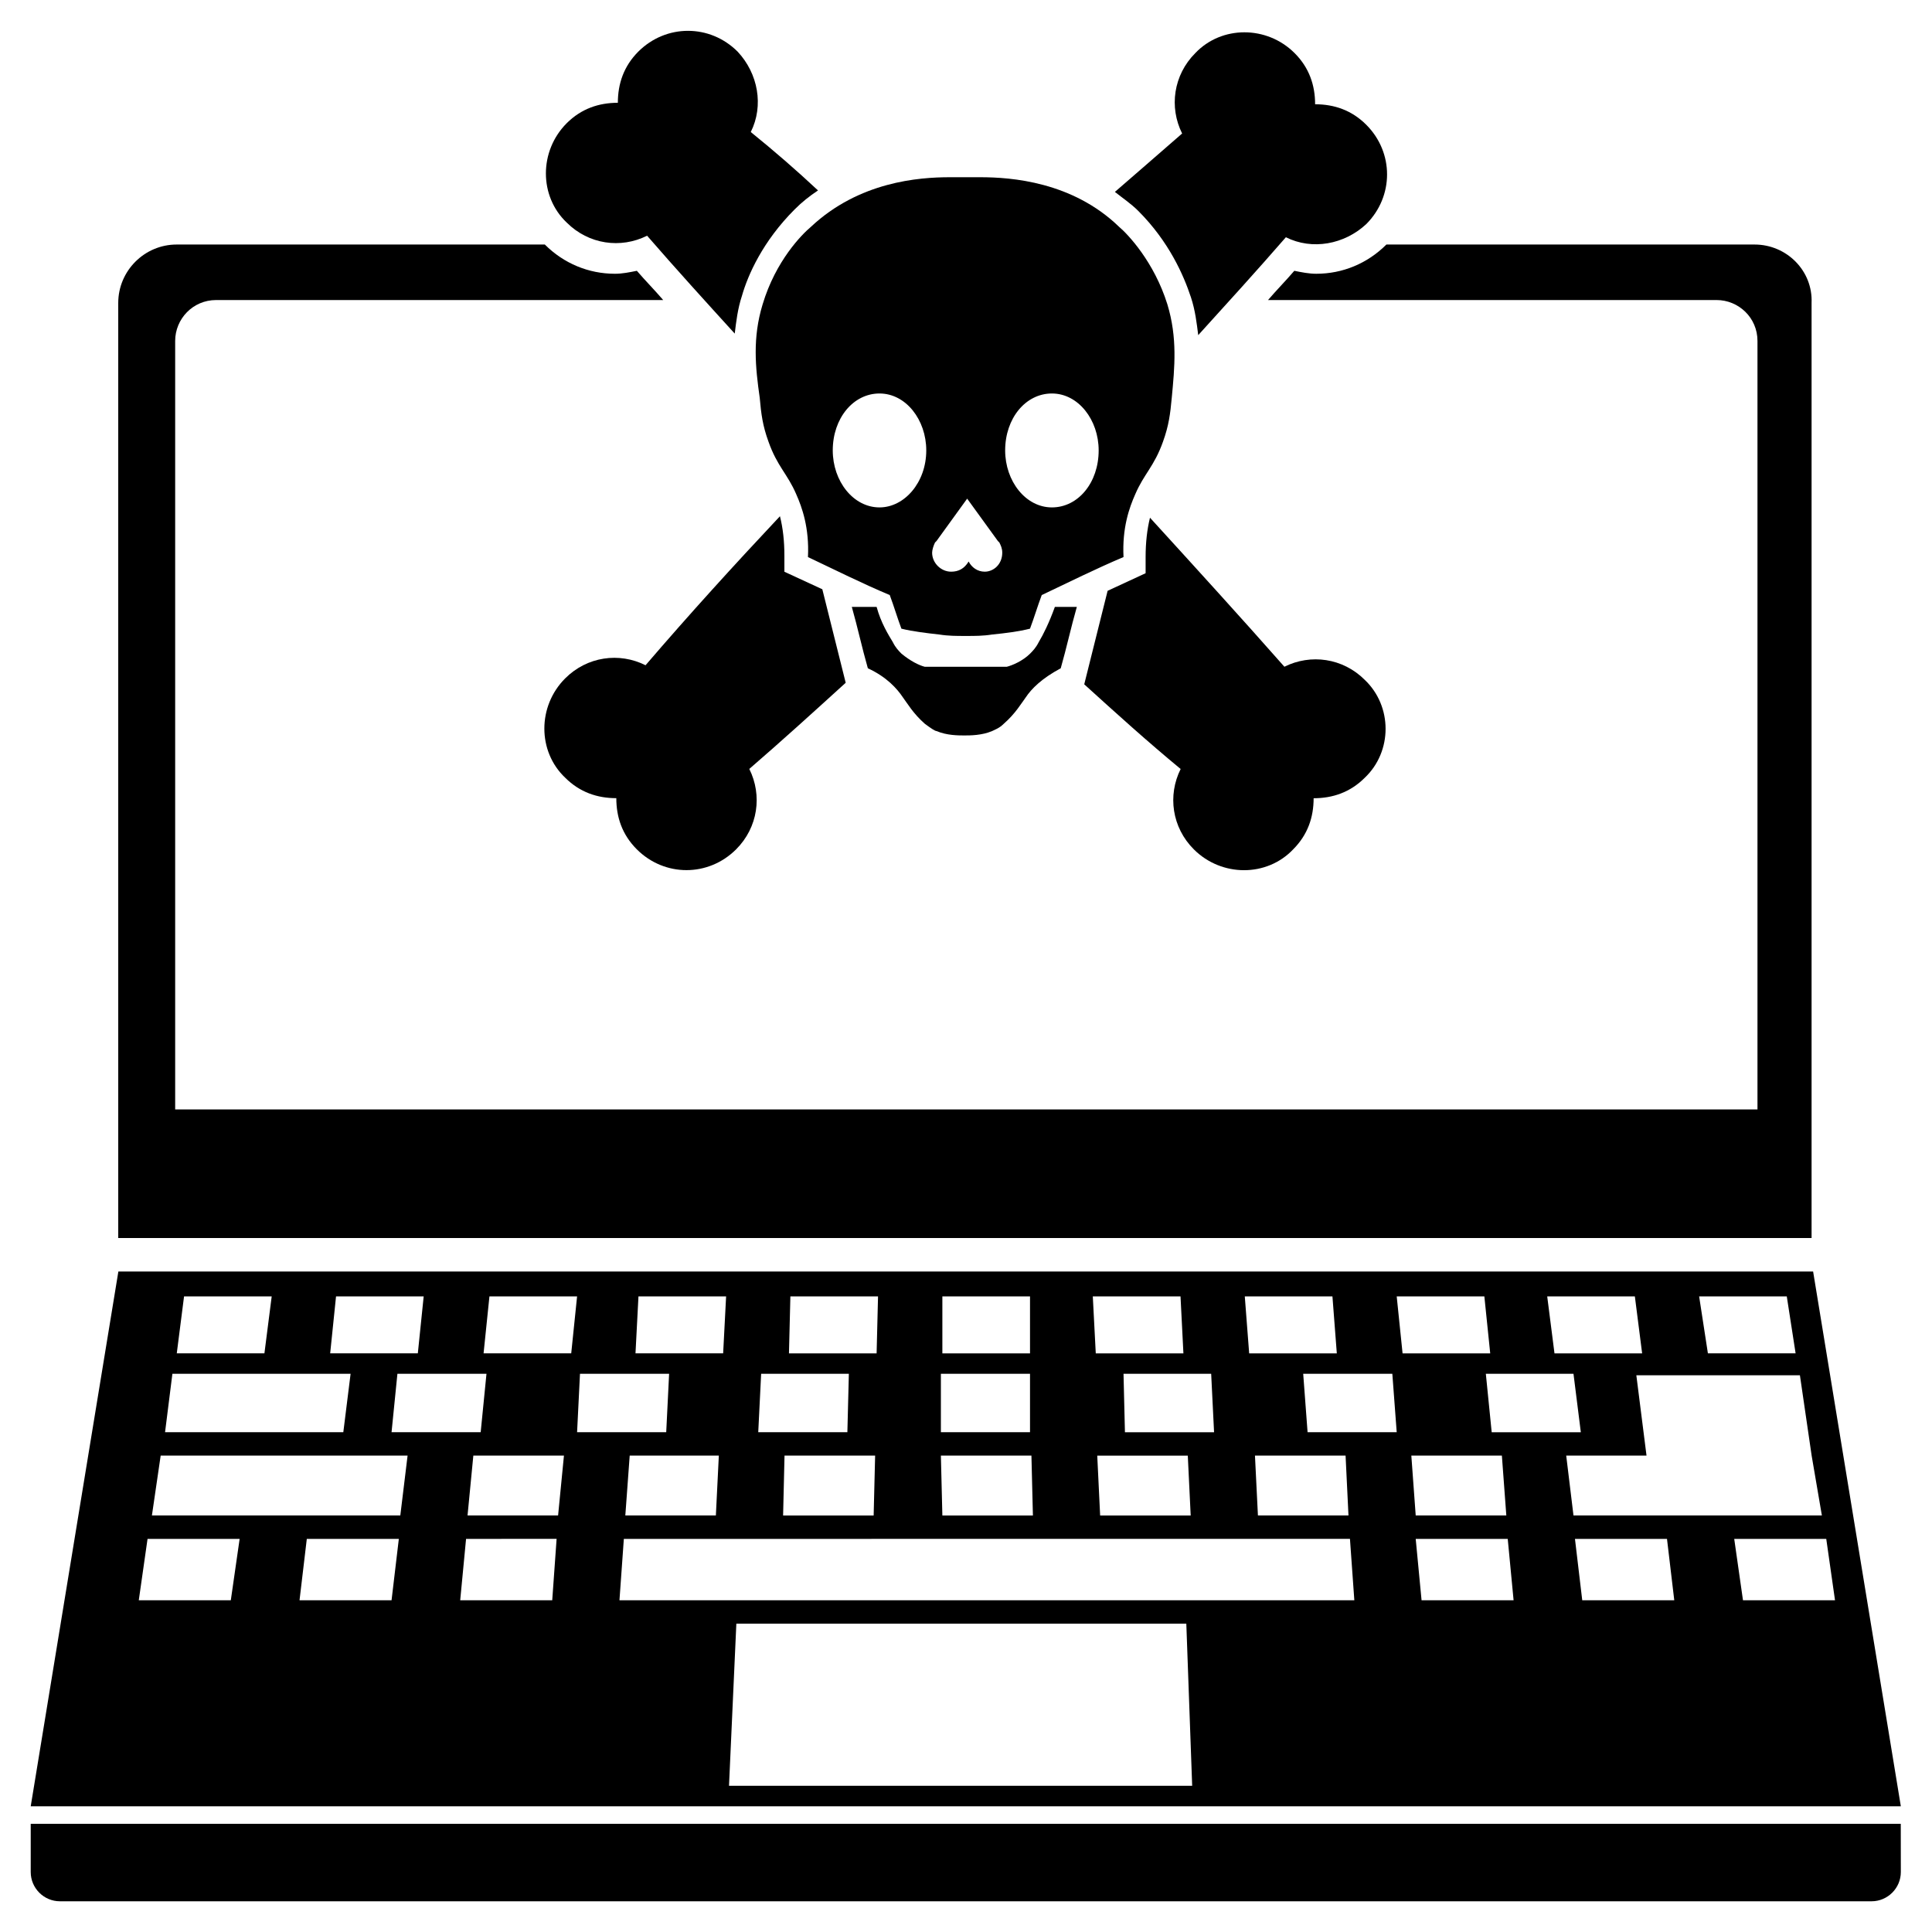
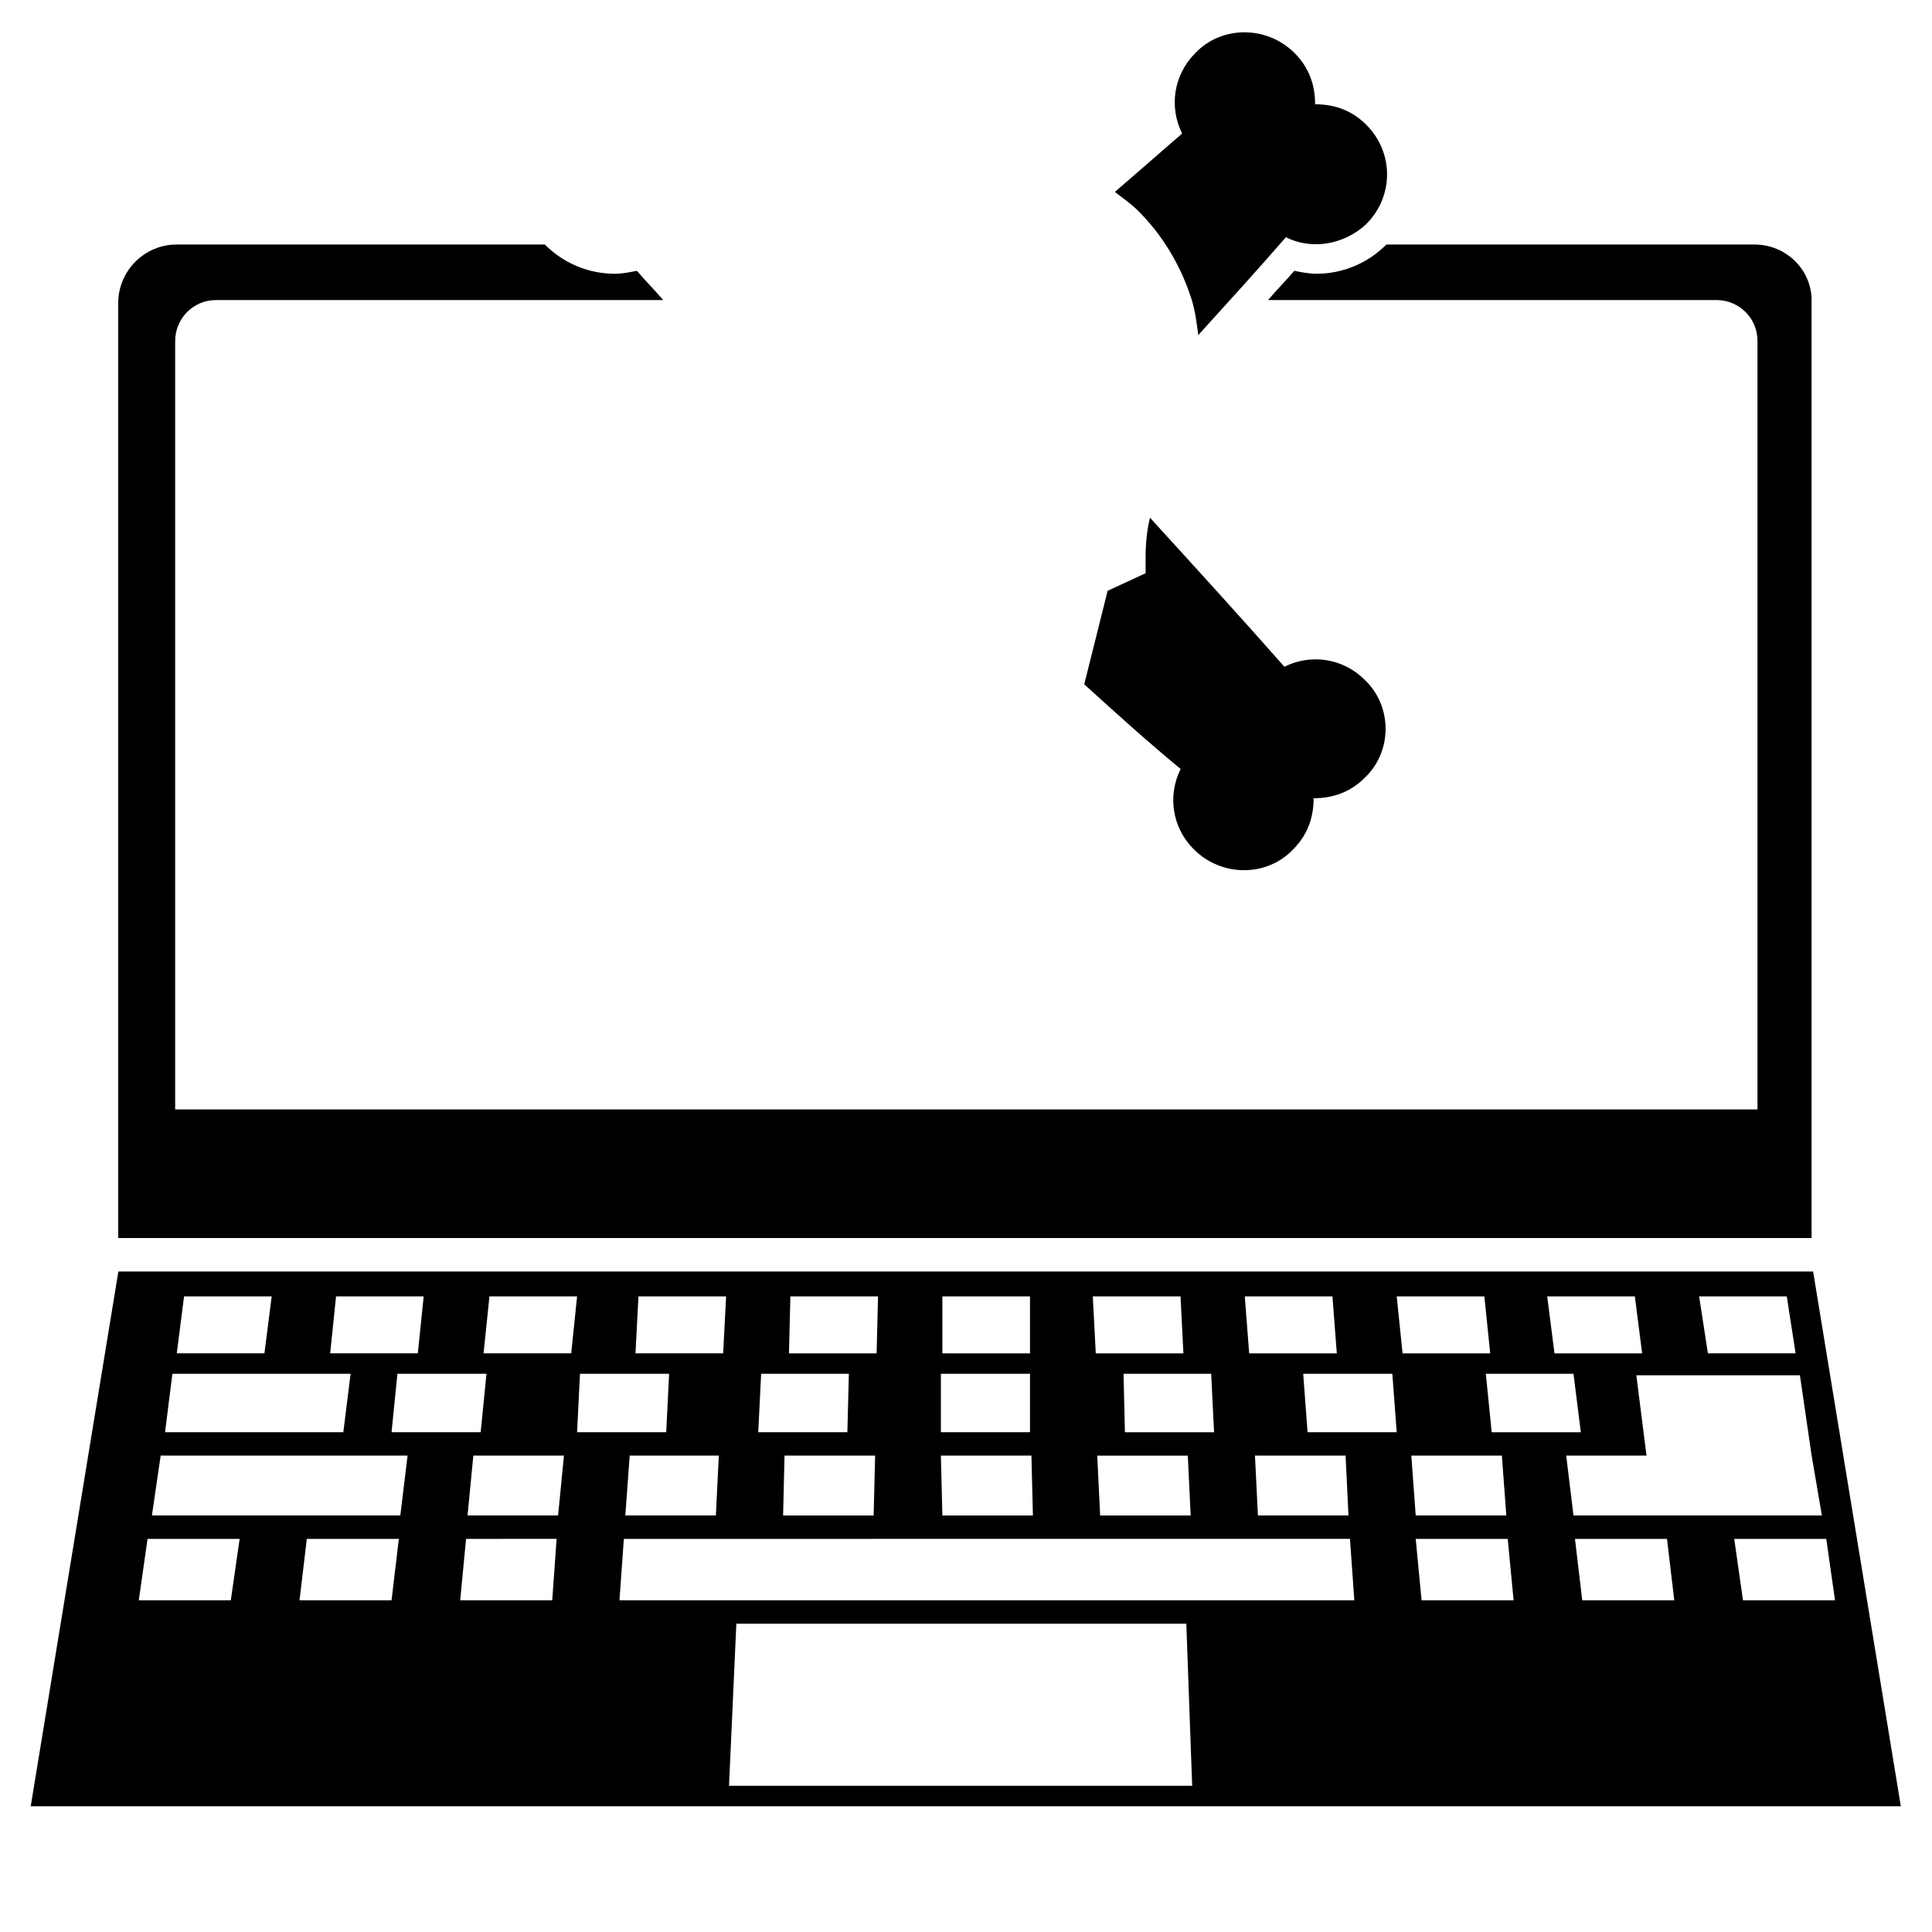
<svg xmlns="http://www.w3.org/2000/svg" width="38" height="38" viewBox="0 0 30 30" fill="none">
  <path d="M1.838 19.744L0.477 28.048H29.516L28.154 19.744H1.838ZM24.025 20.13H25.386L25.499 21.015H24.138L24.025 20.13ZM24.433 21.332L24.547 22.24H23.163L23.072 21.332H24.433ZM21.688 20.13H23.049L23.14 21.015H21.779L21.688 20.13ZM19.329 20.13H20.69L20.758 21.015H19.397L19.329 20.13ZM16.969 20.13H18.331L18.376 21.015H17.015L16.969 20.13ZM18.807 21.332L18.852 22.24H17.468L17.446 21.332H18.807ZM17.038 22.603H18.444L18.489 23.533H17.083L17.038 22.603ZM14.633 20.13H15.994V21.015H14.633V20.13ZM15.994 21.332V22.239H14.61V21.332H15.994ZM14.61 22.602H16.016L16.039 23.533H14.633L14.61 22.602ZM12.273 20.13H13.634L13.612 21.015H12.251L12.273 20.13ZM11.819 21.332H13.181L13.158 22.239H11.774L11.819 21.332ZM13.589 22.602L13.566 23.533H12.16L12.182 22.602H13.589ZM9.914 20.13H11.275L11.229 21.014H9.868L9.914 20.13ZM5.218 20.13H6.579L6.488 21.014H5.127L5.218 20.13ZM7.554 21.332L7.464 22.239H6.08L6.171 21.332H7.554ZM2.858 20.13H4.219L4.106 21.014H2.745L2.858 20.13ZM2.677 21.332H5.444L5.331 22.239H2.563L2.677 21.332ZM3.584 24.849H2.155L2.291 23.896H3.721L3.584 24.849ZM6.08 24.849H4.651L4.764 23.896H6.193L6.08 24.849ZM6.216 23.532H2.359L2.495 22.602H6.329L6.216 23.532ZM8.575 24.849H7.146L7.237 23.896L8.643 23.895L8.575 24.849ZM8.666 23.532H7.26L7.35 22.602H8.757L8.666 23.532ZM8.87 21.014H7.509L7.6 20.13H8.961L8.87 21.014ZM9.006 21.332H10.39L10.345 22.239H8.961L9.006 21.332ZM11.162 22.602L11.116 23.532H9.71L9.778 22.602H11.162ZM18.512 27.73H11.32L11.434 25.212H18.421L18.512 27.73ZM21.03 24.849H9.619L9.687 23.896L19.533 23.895H20.962L21.03 24.849ZM20.939 23.532H19.533L19.487 22.602H20.894L20.939 23.532ZM21.688 22.239H20.304L20.236 21.332H21.62L21.688 22.239ZM23.503 24.849H22.074L21.983 23.896H23.412L23.503 24.849ZM23.39 23.532H21.983L21.915 22.602H23.321L23.39 23.532ZM25.998 24.849H24.569L24.456 23.896H25.885L25.998 24.849ZM28.494 24.849H27.065L26.929 23.896H28.358L28.494 24.849ZM28.131 22.602L28.29 23.532H24.433L24.32 22.602H25.567L25.409 21.355H27.949L28.131 22.602ZM27.882 21.014H26.52L26.384 20.13H27.745L27.882 21.014Z" fill="black" />
-   <path d="M29.515 28.32H0.477V29.069C0.477 29.319 0.681 29.523 0.93 29.523H29.062C29.311 29.523 29.516 29.319 29.516 29.069L29.515 28.32Z" fill="black" />
-   <path d="M18.127 4.726C17.922 4.068 17.514 3.637 17.378 3.523C16.652 2.82 15.699 2.752 15.223 2.752H14.746C14.27 2.752 13.34 2.82 12.591 3.523C12.455 3.637 12.046 4.045 11.842 4.726C11.683 5.247 11.729 5.701 11.797 6.177C11.819 6.427 11.842 6.609 11.933 6.858C12.069 7.244 12.228 7.357 12.364 7.675C12.455 7.879 12.568 8.197 12.546 8.65C12.977 8.854 13.385 9.059 13.816 9.24C13.884 9.422 13.929 9.58 13.997 9.762C14.179 9.807 14.383 9.83 14.587 9.853C14.723 9.875 14.86 9.875 14.973 9.875H14.996H15.018C15.132 9.875 15.268 9.875 15.404 9.853C15.631 9.83 15.813 9.807 15.994 9.762C16.062 9.58 16.108 9.422 16.176 9.24C16.607 9.036 17.015 8.832 17.446 8.65C17.423 8.196 17.537 7.879 17.628 7.675C17.764 7.357 17.922 7.244 18.059 6.858C18.149 6.609 18.172 6.427 18.195 6.177C18.24 5.701 18.285 5.247 18.127 4.726ZM13.657 7.879C13.249 7.879 12.931 7.471 12.931 6.994C12.931 6.495 13.249 6.11 13.657 6.11C14.066 6.11 14.383 6.518 14.383 6.994C14.383 7.493 14.043 7.879 13.657 7.879ZM15.291 8.877C15.177 8.877 15.087 8.809 15.041 8.719C14.973 8.832 14.882 8.877 14.769 8.877C14.61 8.877 14.474 8.741 14.474 8.582C14.474 8.537 14.497 8.469 14.519 8.424L14.542 8.401L15.018 7.743L15.495 8.401L15.518 8.424C15.54 8.469 15.563 8.514 15.563 8.582C15.563 8.764 15.427 8.877 15.291 8.877ZM16.334 7.879C15.926 7.879 15.608 7.471 15.608 6.994C15.608 6.495 15.926 6.11 16.334 6.11C16.743 6.11 17.06 6.518 17.06 6.994C17.06 7.493 16.743 7.879 16.334 7.879Z" fill="black" />
-   <path d="M12.18 8.878V8.628C12.18 8.401 12.157 8.197 12.111 8.016C11.408 8.764 10.705 9.536 10.024 10.33C9.616 10.125 9.117 10.193 8.776 10.534C8.345 10.965 8.345 11.668 8.776 12.076C9.003 12.303 9.276 12.394 9.57 12.394C9.57 12.689 9.661 12.961 9.888 13.188C10.319 13.619 11 13.619 11.431 13.188C11.771 12.848 11.839 12.349 11.635 11.94C12.134 11.509 12.633 11.056 13.132 10.602L12.769 9.15L12.18 8.878Z" fill="black" />
  <path d="M18.492 4.614C18.56 4.818 18.583 5.022 18.606 5.204C19.059 4.705 19.513 4.206 19.967 3.684C20.375 3.888 20.874 3.797 21.215 3.48C21.646 3.048 21.646 2.368 21.215 1.937C20.988 1.71 20.715 1.619 20.421 1.619C20.421 1.324 20.33 1.052 20.103 0.825C19.672 0.394 18.969 0.394 18.56 0.825C18.22 1.166 18.152 1.665 18.356 2.073C18.016 2.368 17.653 2.686 17.312 2.98C17.426 3.071 17.562 3.162 17.675 3.275C18.152 3.752 18.379 4.273 18.492 4.614L18.492 4.614Z" fill="black" />
  <path d="M27.244 3.797H21.528C21.233 4.092 20.847 4.251 20.439 4.251C20.325 4.251 20.212 4.228 20.098 4.205C19.962 4.364 19.826 4.5 19.69 4.659H26.655C26.995 4.659 27.29 4.931 27.29 5.294V17.227H2.72V5.294C2.72 4.954 2.993 4.659 3.356 4.659H10.298C10.162 4.5 10.026 4.364 9.889 4.205C9.776 4.228 9.663 4.251 9.549 4.251C9.141 4.251 8.755 4.092 8.46 3.797L2.743 3.797C2.244 3.797 1.836 4.205 1.836 4.704V19.224H28.13V4.704C28.152 4.206 27.744 3.797 27.245 3.797L27.244 3.797Z" fill="black" />
-   <path d="M12.339 3.252C12.452 3.138 12.566 3.048 12.702 2.957C12.362 2.639 12.021 2.344 11.658 2.05C11.863 1.641 11.772 1.142 11.454 0.802C11.023 0.371 10.343 0.371 9.911 0.802C9.685 1.029 9.594 1.301 9.594 1.596C9.299 1.596 9.027 1.687 8.8 1.913C8.369 2.345 8.369 3.048 8.8 3.456C9.14 3.796 9.639 3.865 10.048 3.66C10.501 4.182 10.955 4.681 11.409 5.18C11.431 4.999 11.454 4.795 11.522 4.59C11.613 4.273 11.84 3.751 12.339 3.252L12.339 3.252Z" fill="black" />
  <path d="M21.192 10.557C20.852 10.217 20.353 10.149 19.944 10.353C19.264 9.582 18.56 8.81 17.857 8.039C17.812 8.221 17.789 8.425 17.789 8.652V8.901L17.199 9.174L16.836 10.626C17.335 11.079 17.811 11.51 18.333 11.941C18.129 12.35 18.197 12.849 18.538 13.189C18.969 13.62 19.672 13.62 20.08 13.189C20.307 12.962 20.398 12.69 20.398 12.395C20.693 12.395 20.965 12.304 21.192 12.077C21.623 11.669 21.623 10.966 21.192 10.557L21.192 10.557Z" fill="black" />
-   <path d="M16.38 9.424C16.29 9.673 16.199 9.855 16.131 9.968C16.085 10.059 16.04 10.104 15.995 10.15C15.881 10.263 15.722 10.331 15.632 10.354H14.996H14.361C14.27 10.331 14.134 10.263 13.998 10.15C13.953 10.104 13.907 10.059 13.862 9.968C13.794 9.855 13.68 9.673 13.612 9.424H13.227C13.317 9.741 13.385 10.059 13.476 10.377C13.771 10.513 13.93 10.694 14.021 10.83C14.089 10.921 14.18 11.08 14.361 11.239C14.452 11.307 14.52 11.352 14.543 11.352C14.701 11.42 14.883 11.42 14.974 11.42C15.064 11.42 15.246 11.42 15.405 11.352C15.45 11.33 15.518 11.307 15.586 11.239C15.768 11.08 15.859 10.921 15.927 10.83C16.017 10.694 16.176 10.535 16.471 10.377C16.562 10.059 16.63 9.741 16.721 9.424H16.38Z" fill="black" />
</svg>